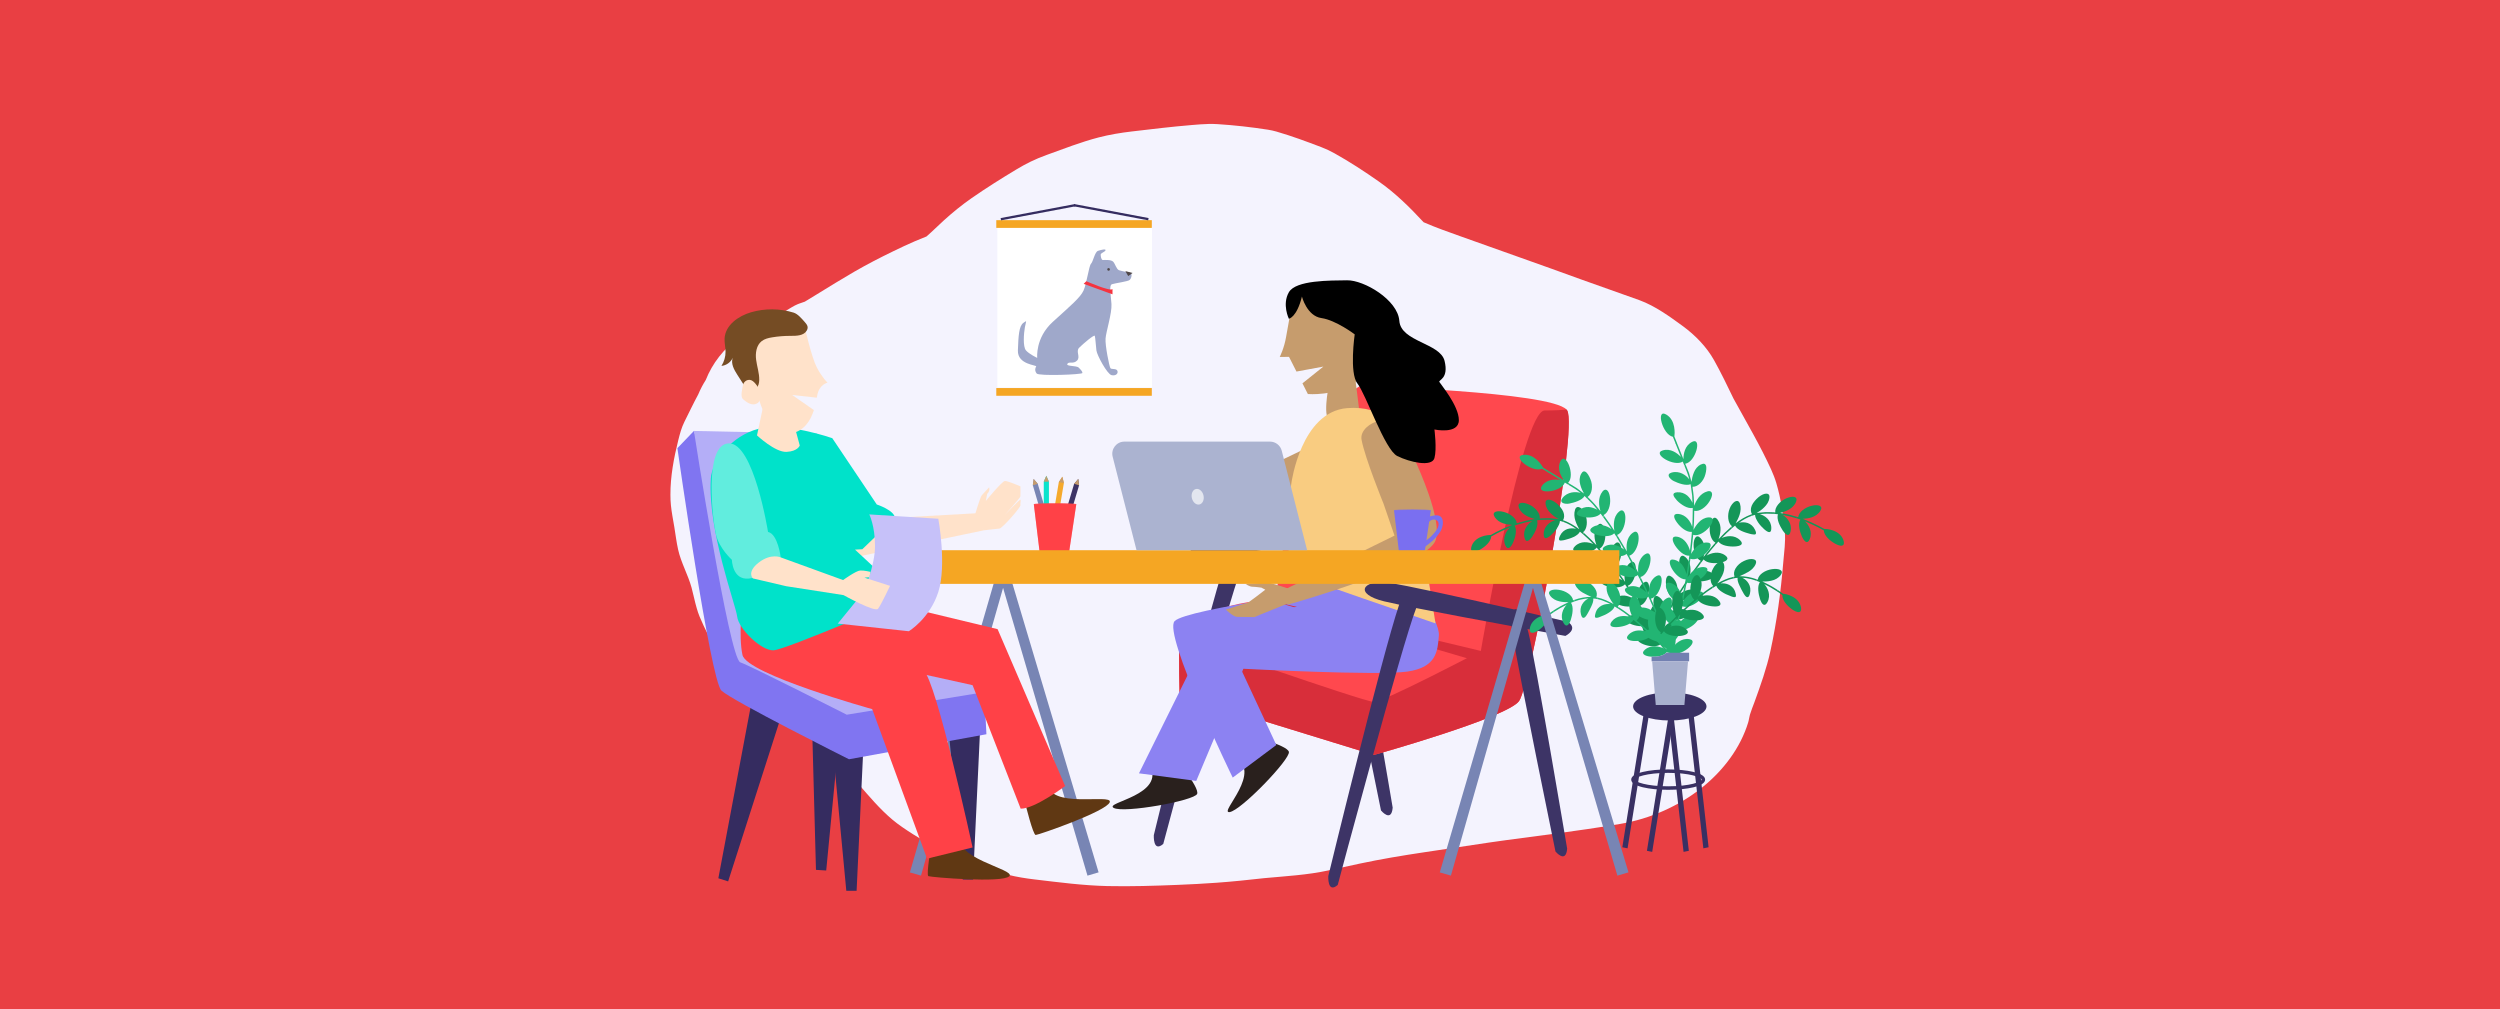
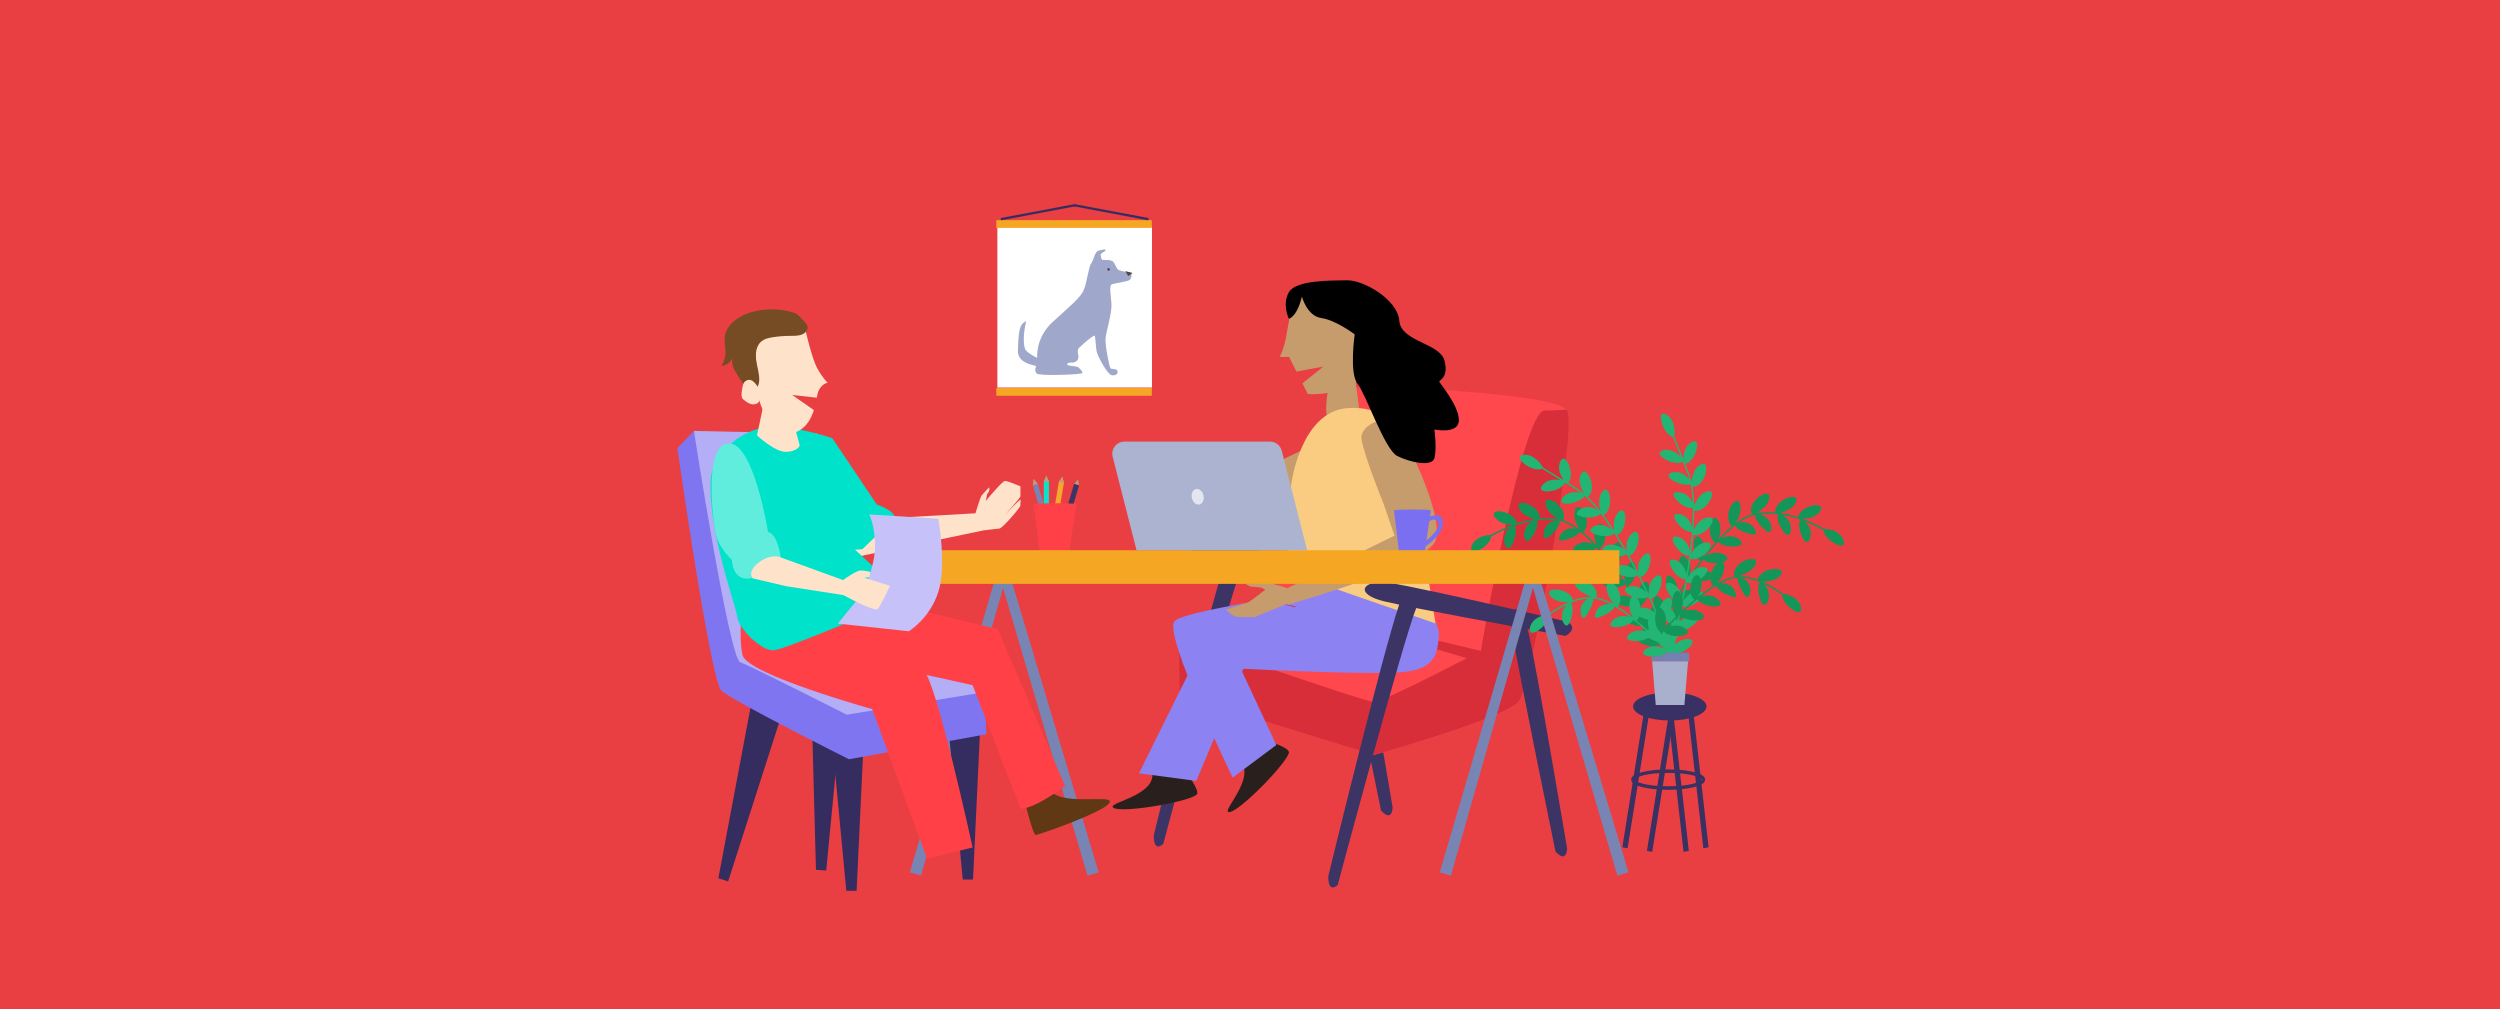
<svg xmlns="http://www.w3.org/2000/svg" viewBox="0 0 1090 440">
  <defs>
    <style>
      .cls-1, .cls-2, .cls-3, .cls-4, .cls-5, .cls-6, .cls-7, .cls-8, .cls-9, .cls-10, .cls-11, .cls-12, .cls-13, .cls-14, .cls-15, .cls-16, .cls-17, .cls-18, .cls-19, .cls-20, .cls-21, .cls-22, .cls-23, .cls-24, .cls-25, .cls-26, .cls-27, .cls-28, .cls-29, .cls-30, .cls-31, .cls-32, .cls-33, .cls-34, .cls-35, .cls-36, .cls-37, .cls-38 {
        stroke-width: 0px;
      }

      .cls-1, .cls-39 {
        mix-blend-mode: multiply;
      }

      .cls-1, .cls-36 {
        fill: #ff4147;
      }

      .cls-40 {
        clip-path: url(#clippath);
      }

      .cls-2, .cls-41 {
        fill: none;
      }

      .cls-41 {
        stroke: #352c60;
        stroke-miterlimit: 10;
      }

      .cls-42 {
        isolation: isolate;
      }

      .cls-39 {
        opacity: .38;
      }

      .cls-4 {
        fill: #f9cc81;
      }

      .cls-5 {
        fill: #f5333f;
      }

      .cls-6 {
        fill: #603813;
      }

      .cls-7 {
        fill: #754c24;
      }

      .cls-8 {
        fill: #7885b4;
      }

      .cls-9 {
        fill: #7a6ff0;
      }

      .cls-10 {
        fill: #4e4647;
      }

      .cls-11 {
        fill: #352c60;
      }

      .cls-12 {
        fill: #29201d;
      }

      .cls-13 {
        fill: #61edde;
      }

      .cls-14 {
        fill: #3d3466;
      }

      .cls-15 {
        fill: #393063;
      }

      .cls-16 {
        fill: #0ae3cc;
      }

      .cls-17 {
        fill: #22b573;
      }

      .cls-18 {
        fill: #149658;
      }

      .cls-19 {
        fill: #c6c1f9;
      }

      .cls-20 {
        fill: #c69c6d;
      }

      .cls-21 {
        fill: #d82e3a;
      }

      .cls-22 {
        fill: #abb3d0;
      }

      .cls-23 {
        fill: #a8b0ce;
      }

      .cls-24 {
        fill: #b4aef7;
      }

      .cls-25 {
        fill: #8c82f2;
      }

      .cls-26 {
        fill: #9fa8ca;
      }

      .cls-27 {
        fill: #8075f1;
      }

      .cls-28 {
        fill: #7380b1;
      }

      .cls-29 {
        fill: #ffe2ca;
      }

      .cls-30 {
        fill: #fff;
      }

      .cls-31 {
        fill: #f5a623;
      }

      .cls-32 {
        fill: #f5a92c;
      }

      .cls-33 {
        fill: #e3e6ef;
      }

      .cls-34 {
        fill: #e93f43;
      }

      .cls-35 {
        fill: #ff484e;
      }

      .cls-37 {
        fill: #f4f3fe;
      }

      .cls-38 {
        fill: #00e2ca;
      }
    </style>
    <clipPath id="clippath">
      <rect class="cls-2" x="434.85" y="98.84" width="67.41" height="70.12" />
    </clipPath>
  </defs>
  <g class="cls-42">
    <g id="Capa_1" data-name="Capa 1">
      <rect class="cls-34" width="1090" height="440" />
      <g>
-         <path class="cls-37" d="m778.16,231.94c-.58-7.05-1.61-14.3-3.66-21.22-.6-2.04-1.39-4.05-2.28-6.01-4.8-10.59-10.81-20.65-16.4-30.91-2.73-5.64-5.43-11.29-8.53-16.82-3.16-5.64-8.08-10.8-13.71-14.89-5.28-3.84-11.79-8.65-18.75-11.2-8.42-3.08-16.96-5.95-25.38-9.03-17.4-6.36-34.94-12.46-52.38-18.73-5.41-1.94-11.04-3.9-16.37-6.23-5.93-6.39-12.16-12.6-19.6-17.81-6.16-4.32-12.53-8.49-19.23-12.23-1.85-1.03-3.8-1.96-5.83-2.73-6.41-2.43-12.87-4.85-19.53-6.77-1.21-.35-2.46-.62-3.72-.82-7.24-1.12-14.58-1.95-21.92-2.42-1.28-.08-2.56-.1-3.83-.08-2.51.05-5.01.27-7.5.48-8.73.72-17.43,1.78-26.1,2.8-4.85.57-9.68,1.37-14.37,2.58-7.65,1.97-15.65,5.1-22.62,7.61-2.45.88-4.82,1.86-7.12,2.98-2.11,1.03-4.15,2.16-6.13,3.35-6.68,4.02-13.3,8.17-19.62,12.57-4.26,2.97-8.22,6.21-11.98,9.6-2.55,2.3-5,4.79-7.65,7.09-1.67.72-3.39,1.36-5.06,2.07-3.16,1.36-6.25,2.83-9.33,4.32-5.86,2.83-11.58,5.79-17.14,9-5.5,3.18-10.88,6.52-16.27,9.83-1.74,1.07-3.49,2.12-5.23,3.19-.78.27-1.57.55-2.35.82-.25.08-.49.17-.72.27-.9.36-1.72.82-2.54,1.29-.93.55-1.89,1.13-2.86,1.72-7.66,2.41-14.38,6.17-20.13,11.29-6.88,5.28-11.75,11.53-14.6,18.75-1.3,2.04-2.38,4.13-3.27,6.26-2.13,3.95-4.11,8.1-6.07,12.03-1.26,2.53-1.94,5.16-2.62,7.83-1.97,7.86-3.49,15.94-3.46,23.99,0,1.49.06,2.99.21,4.47.31,3.19.98,6.45,1.49,9.56.52,3.17.93,6.55,1.64,9.76,1.26,5.73,4.32,11,5.88,16.66.82,2.97,1.37,5.99,2.25,8.96.36,1.23.74,2.46,1.25,3.66,2.17,5.17,4.77,10.32,7.72,15.16,1.68,2.76,4.77,5.44,6.82,7.62,2.83,3.02,5.61,6.27,8.95,8.98,5.37,4.38,11.68,8.04,17.86,11.56,2.53,1.44,5.87,2.78,9.23,3.97,2.56,2.98,5.63,6.19,8.54,9.21,2.01,4.06,4.14,8.07,6.7,11.92,1.08,1.62,2.25,3.21,3.56,4.71,4.6,5.28,9.14,10.73,14.67,15.39,5.17,4.36,13.38,9.01,18.18,11.94,1.67,1.02,3.39,1.96,5.21,2.78,6.82,3.07,14.64,5.4,21.56,7.72,1.78.6,3.59,1.13,5.43,1.59,3.84.96,7.78,1.6,11.75,2.06,10.53,1.24,21.03,2.65,31.68,2.88,10.19.22,20.43-.11,30.61-.52,5.64-.22,11.28-.53,16.91-.93,7.01-.5,13.99-1.24,20.97-2.02,9.3-.86,18.66-1.36,27.74-3.34,4.59-1,9.17-2.01,13.77-2.99,9.21-1.96,18.52-3.51,27.87-4.91,9.5-1.42,19-2.88,28.51-4.27,9.55-1.4,19.14-2.55,28.7-3.86,9.48-1.3,18.97-2.66,28.38-4.25,26.7-4.52,49.18-22.4,55.86-44.23.34-1.1.43-2.25.75-3.35.54-1.84,1.31-3.65,1.97-5.46,2.69-7.4,5.34-14.82,7-22.43,2.79-12.79,4.52-25.77,5.6-38.74.36-4.32,1.03-8.73.67-13.06Z" />
+         <path class="cls-37" d="m778.16,231.94Z" />
        <g>
          <g>
            <g>
              <path class="cls-14" d="m607.47,253.21s-9.32-2.17-21.6-4.97c-.65-.56-1.26-.7-1.75-.4-20.64-4.7-48.49-10.89-55.19-11.68-10.96-1.28-14.79,4.92-1.53,8.13,1.54.37,3.79.86,6.56,1.44-7.58,22.45-30.9,118.39-30.9,118.39,0,0-.43,7.75,4.12,3.83,0,0,28.05-105.05,34.21-120.72,11.92,2.35,28.26,5.4,41.59,7.86.1,1.21.27,2.57.51,4.09,2.6,16.06,18.62,94.17,18.62,94.17,0,0,4.52,5.51,5.1-1.21,0,0-13.72-81.6-16.92-94.35-.12-.5-.25-.97-.39-1.43,9.71,1.78,16.55,3.01,16.55,3.01,0,0,5.94-2.95,1.02-6.16Z" />
              <path class="cls-35" d="m662.34,305.63c-5.14,7.27-63.29,23.53-63.29,23.53l-84.76-26.1s-.43-17.54,0-25.25c.43-7.7,27.38-17.97,41.93-15.41,0,0,5.99-76.16,36.8-94.13,0,0,82.84,2.48,89.99,10.31.12.13.22.26.29.39,4.71,8.13-15.83,119.38-20.96,126.65Z" />
              <path class="cls-21" d="m662.34,305.63c-5.14,7.27-63.29,23.53-63.29,23.53l-84.76-26.1s-.43-17.54,0-25.25c0,0,80.52,28.24,84.76,28.24s46.6-22.25,46.6-22.25c0,0,17.97-104.83,27.81-104.83,4.63,0,7.65-.19,9.55-.39.12.13.22.26.29.39,4.71,8.13-15.83,119.38-20.96,126.65Z" />
              <path class="cls-12" d="m544.13,320.52s16.96,4.22,17.82,7.26c.86,3.04-20.93,25.73-25.88,26.3-4.96.56,15.51-18,1.55-24.49" />
              <path class="cls-25" d="m596.64,262.26s-10.57-5.49-10.35,1.5c.22,6.99,9.39,15.21-3.1,18.39-12.49,3.19-43.27,7.14-43.27,7.14l16.56,35.53-19.02,14.21s-30.58-62.75-25.32-68.23c5.26-5.48,76.46-14.59,76.46-14.59l8.03,6.06Z" />
              <polygon class="cls-21" points="645.65 283.81 556.23 262.41 649.08 289.8 645.65 283.81" />
              <path class="cls-20" d="m597.37,191.72l-14.78,10.67-16.62,10.68-9.44,6.07-41.25,13.28-.94.3-.97-1.52-5.58-8.79,42.59-17.79s.54-.26,1.47-.71c4.79-2.3,19.81-9.54,23.91-11.51,4.9-2.36,21.61-.68,21.61-.68Z" />
              <path class="cls-12" d="m511.78,329.79s11.27,13.36,10.18,16.33-32.04,8.58-36.39,6.13c-4.35-2.45,23.12-5.49,15.61-18.93" />
              <path class="cls-20" d="m590.52,162.06l2.44,19.43s-8.3,2.7-12.53,2.26c-4.23-.44-1.1-15.47-1.1-15.47l11.19-6.22Z" />
              <path class="cls-25" d="m613.82,252.19s14.06,17.9,13.53,24.86c-.53,6.97-1.06,13.94-13.82,15.77-12.76,1.83-71.41-1.24-71.41-1.24l-20.55,48.9-24.98-3.31,31.48-63.49,82.86-20.32,2.89-1.18Z" />
              <g>
                <path class="cls-4" d="m587.39,177.94c15.02-1.19,24.83,7.54,26.74,20.03l11.75,73.84s-62.41-21.4-62.52-21.88c-3.7-16.51-1.27-32.9-.28-39.51,0,0,4.21-30.89,24.3-32.48Z" />
                <path class="cls-20" d="m625.89,235.62c-3.98,11.2-64.49,28.03-64.49,28.03l-1.08-6.71,47.69-23.41-4.78-13.9s-8.16-20.01-9.59-27.92c-1.43-7.91,17.51-14.17,18.26-1.52,0,0,6.73,12.82,11.04,25.34,2.73,7.94,4.49,15.75,2.95,20.09Z" />
              </g>
              <path class="cls-14" d="m683.54,271.1s-9.32-2.17-21.6-4.97c-.65-.56-1.26-.7-1.75-.4-20.64-4.7-48.49-10.89-55.19-11.68-10.96-1.28-14.79,4.92-1.53,8.13,1.54.37,3.79.86,6.56,1.44-7.58,22.45-30.9,118.39-30.9,118.39,0,0-.43,7.75,4.12,3.83,0,0,28.05-105.05,34.21-120.72,11.92,2.35,28.26,5.4,41.59,7.86.1,1.21.27,2.57.51,4.09,2.6,16.06,18.62,94.17,18.62,94.17,0,0,4.52,5.51,5.1-1.21,0,0-13.72-81.6-16.92-94.35-.12-.5-.25-.97-.39-1.43,9.71,1.78,16.55,3.01,16.55,3.01,0,0,5.94-2.95,1.02-6.16Z" />
              <path class="cls-20" d="m589.99,129.29c-6.66-.56-22.77-3.73-26.64,3.36,0,0-1.73,8.88-2.58,14.06-.85,5.17-2.81,8.93-2.81,8.93l4.05-.05,3.25,6.41,11.73-2.17-9.12,7.31,2.36,4.66s11.67,1.02,20.26-4.93c8.59-5.95,6.15-37.02-.51-37.58Z" />
              <path class="cls-3" d="m567.63,129.28s2.16,8.49,8.51,9.4,14.51,7.1,14.51,7.1c0,0-2.42,16.92,1.21,21.46,3.63,4.53,11.9,28.86,17.34,31.58s15.07,4.91,16.21.93c1.13-3.99,0-12.49,0-12.49,0,0,10.65,2.27,10.65-4.08,0-6.35-8.05-15.75-8.5-16.66s4.19-1.36,2.27-9.18c-1.93-7.82-19.04-8.27-19.72-17.45-.68-9.18-15.41-17.79-22.78-17.68s-22.32-.11-25.38,5.21c-3.06,5.33,0,11.56,0,11.56,0,0,3.46-.59,5.7-9.7Z" />
              <path class="cls-20" d="m561.39,256.49s-8.73-2.9-9.56-2.61-8.78.7-8.78.7c0,0,1.73,1.24,3,1.24s3.92.39,3.92.39l1.7.89s-7.19,5.65-7.92,5.78-9.27,2.92-9.27,2.92c0,0,3.23,3.15,4.88,3.15s7.61.1,7.61.1l2.52-1.08,16.13-6.52-4.25-4.96Z" />
            </g>
            <g>
              <polygon class="cls-15" points="742.66 369.87 735.95 310.4 738.24 309.94 744.95 369.41 742.66 369.87" />
              <polygon class="cls-15" points="734.03 371.42 727.32 311.96 729.61 311.5 736.33 370.96 734.03 371.42" />
              <polygon class="cls-15" points="709.62 369.87 707.33 369.41 716.85 309.94 719.14 310.4 709.62 369.87" />
              <polygon class="cls-15" points="720.36 371.42 718.06 370.96 727.59 311.5 729.88 311.96 720.36 371.42" />
              <ellipse class="cls-15" cx="728.03" cy="308" rx="16" ry="6.14" />
              <g>
                <g>
                  <path class="cls-18" d="m727.15,271.94c-2.91,2.01-3.06,5.59-2.87,7.82-1.19-2.22-2.41-4.43-3.65-6.62l-.57.32,3.05,5.5c-1.75-1.4-4.85-3.1-8.05-1.64-4.65,2.09,5.61,6.34,9.05,3.51l.79,1.52.59-.3-.23-.45c4.45-1.08,6.17-12.58,1.89-9.67Z" />
                  <path class="cls-18" d="m721.95,262.98c-2.85,2.1-2.88,5.69-2.61,7.91-1.26-2.18-2.55-4.35-3.87-6.5l-.56.34,3.23,5.39c-1.8-1.34-4.95-2.94-8.1-1.37-4.59,2.23,5.82,6.17,9.16,3.21l.85,1.49.57-.32-.25-.44c4.39-1.25,5.76-12.75,1.57-9.72Z" />
                  <path class="cls-18" d="m716.43,254.18c-2.77,2.21-2.66,5.8-2.32,8.01-1.33-2.14-2.7-4.25-4.1-6.35l-.55.37c1.16,1.74,2.3,3.5,3.42,5.27-1.84-1.28-5.04-2.76-8.14-1.06-4.49,2.39,6.01,5.92,9.27,2.86l.9,1.47.56-.34-.26-.43c4.36-1.39,5.29-12.96,1.22-9.79Z" />
                  <path class="cls-18" d="m710.49,245.56c-2.64,2.35-2.37,5.93-1.94,8.12-1.42-2.08-2.89-4.13-4.39-6.16l-.53.39c1.25,1.68,2.47,3.38,3.67,5.1-1.9-1.2-5.17-2.52-8.16-.66-2.19,1.36-.61,2.66,1.87,3.35,2.5.65,5.94.71,7.49-.93l.96,1.43.55-.37-.28-.42c2.11-.8,3.35-4.06,3.5-6.76.14-2.7-.81-4.8-2.73-3.09Z" />
                  <path class="cls-18" d="m703.97,237.19c-2.46,2.54-1.94,6.11-1.38,8.27-1.55-1.99-3.13-3.96-4.81-5.85l-.49.43c1.39,1.57,2.71,3.19,4,4.83-1.96-1.09-5.31-2.16-8.15-.07-2.06,1.51-.47,2.67,2.04,3.15,2.5.47,5.95.32,7.4-1.4l1.04,1.37.53-.39-.3-.4c2.06-.91,3.15-4.24,3.09-6.97-.03-2.73-1.19-4.81-2.97-2.96Z" />
                  <path class="cls-18" d="m696.46,229.22c-2.08,2.84-1.15,6.35-.42,8.46-1.7-1.87-3.54-3.62-5.44-5.29l-.43.5c1.57,1.37,3.08,2.81,4.52,4.32-2.05-.92-5.49-1.54-8,.95-1.83,1.81-.22,2.57,2.25,2.74,2.47.14,5.88-.32,7.19-2.15l1.14,1.29.49-.43-.33-.38c1.99-1.07,2.79-4.49,2.42-7.27-.36-2.77-1.86-4.82-3.41-2.74Z" />
                  <path class="cls-18" d="m686.72,222.22c-1.04,3.36.8,6.58,1.85,8.54-2.01-1.54-4.21-2.89-6.62-3.78l-.22.62c1.94.67,3.74,1.76,5.43,2.95-1.06-.26-2.52-.3-3.82.12-1.32.49-2.46,1.38-3.21,3-.55,1.15-.53,1.71-.11,1.94.21.11.51.1.91.04.41-.02.9-.11,1.45-.26,2.18-.57,5.47-1.58,6.47-3.58l1.32,1.08.43-.5-.39-.32c1.8-1.33,2.13-4.88,1-7.68-.51-1.4-1.47-2.56-2.3-3.08-.94-.49-1.76-.31-2.18.9Z" />
                  <path class="cls-18" d="m673.87,219.67c.22,1.78,1.18,3.06,2.26,4.14,1.09,1.13,2.32,1.92,3.28,2.47l-3.8-.36c-1.27.03-2.54,0-3.81.09l.05.66c2.07-.1,4.16-.14,6.22.14-2.17.56-5.01,2.57-5.02,6.06-.02,2.6,1.45,1.98,3.14.48.84-.74,1.83-1.8,2.58-2.9.66-1.06,1.34-2.2,1.36-3.32.55.11,1.09.26,1.61.48l.22-.62-.48-.18c.57-.94.69-2.32.11-3.67-.28-.68-.72-1.38-1.29-2.05-.52-.62-1.03-1.14-1.62-1.63-2.37-1.99-5.16-2.34-4.8.21Z" />
                  <path class="cls-18" d="m662.23,221.36c1.3,3.25,4.84,4.34,6.98,4.93-1.26.15-2.49.47-3.74.7-1.23.3-2.44.67-3.66,1.01l.2.63,3.01-.84c1.01-.25,2.04-.42,3.06-.64-1.9,1.2-4.21,3.79-3.41,7.23.57,2.54,2.04,1.5,3.38-.4,1.3-2.01,2.81-4.98,2.12-7.12l1.7-.19-.05-.66-.5.06c.37-2.22-2.01-4.94-4.72-6.12-1.31-.58-2.68-.87-3.55-.65-.86.23-1.26.89-.8,2.08Z" />
                  <path class="cls-18" d="m662,228.62l-.2-.63-.48.17c-.17-2.25-3.05-4.33-5.84-5-2.77-.69-5.2-.03-3.85,2.16,1.85,2.99,5.48,3.41,7.71,3.53-2.38.88-4.69,1.92-6.94,3.07,0,0-1.63.88-2.44,1.34-.54,0-2.32.04-4.16.79-1.83.73-3.75,2.15-4.33,4.58-.54,2.54,1.6,2.25,3.82,1.02,2.24-1.26,4.76-3.48,4.88-5.75.86-.51,1.75-.95,2.62-1.42,0,0,3.69-1.81,5.6-2.57-1.61,1.57-3.45,4.53-2.1,7.78.99,2.39,2.37,1.13,3.4-1.07.99-2.25,1.85-5.51.69-7.44l1.61-.57Z" />
                </g>
                <g>
                  <path class="cls-18" d="m718.2,269.3c2.91,2.01,3.06,5.59,2.87,7.82,1.19-2.22,2.41-4.43,3.65-6.62l.57.32-3.05,5.5c1.75-1.4,4.85-3.1,8.05-1.64,4.65,2.09-5.61,6.34-9.05,3.51l-.79,1.52-.59-.3.23-.45c-4.45-1.08-6.17-12.58-1.89-9.67Z" />
                  <path class="cls-18" d="m723.4,260.34c2.85,2.1,2.88,5.69,2.61,7.91,1.26-2.18,2.55-4.35,3.87-6.5l.56.34-3.23,5.39c1.8-1.34,4.95-2.94,8.1-1.37,4.59,2.23-5.82,6.17-9.16,3.21l-.85,1.49-.57-.32.25-.44c-4.39-1.25-5.76-12.75-1.57-9.72Z" />
                  <path class="cls-18" d="m728.92,251.54c2.77,2.21,2.66,5.8,2.32,8.01,1.33-2.14,2.7-4.25,4.1-6.35l.55.37c-1.16,1.74-2.3,3.5-3.42,5.27,1.84-1.28,5.04-2.76,8.14-1.06,4.49,2.39-6.01,5.92-9.27,2.86l-.9,1.47-.56-.34.26-.43c-4.36-1.39-5.29-12.96-1.22-9.79Z" />
                  <path class="cls-18" d="m734.86,242.92c2.64,2.35,2.37,5.93,1.94,8.12,1.42-2.08,2.89-4.13,4.39-6.16l.53.39c-1.25,1.68-2.47,3.38-3.67,5.1,1.9-1.2,5.17-2.52,8.16-.66,2.19,1.36.61,2.66-1.87,3.35-2.5.65-5.94.71-7.49-.93l-.96,1.43-.55-.37.28-.42c-2.11-.8-3.35-4.06-3.5-6.76-.14-2.7.81-4.8,2.73-3.09Z" />
                  <path class="cls-18" d="m741.38,234.55c2.46,2.54,1.94,6.11,1.38,8.27,1.55-1.99,3.13-3.96,4.81-5.85l.49.43c-1.39,1.57-2.71,3.19-4,4.83,1.96-1.09,5.31-2.16,8.15-.07,2.06,1.51.47,2.67-2.04,3.15-2.5.47-5.95.32-7.4-1.4l-1.04,1.37-.53-.39.3-.4c-2.06-.91-3.15-4.24-3.09-6.97.03-2.73,1.19-4.81,2.97-2.96Z" />
                  <path class="cls-18" d="m748.89,226.58c2.08,2.84,1.15,6.35.42,8.46,1.7-1.87,3.54-3.62,5.44-5.29l.43.5c-1.57,1.37-3.08,2.81-4.52,4.32,2.05-.92,5.49-1.54,8,.95,1.83,1.81.22,2.57-2.25,2.74-2.47.14-5.88-.32-7.19-2.15l-1.14,1.29-.49-.43.33-.38c-1.99-1.07-2.79-4.49-2.42-7.27.36-2.77,1.86-4.82,3.41-2.74Z" />
                  <path class="cls-18" d="m758.62,219.58c1.04,3.36-.8,6.58-1.85,8.54,2.01-1.54,4.21-2.89,6.62-3.78l.22.62c-1.94.67-3.74,1.76-5.43,2.95,1.06-.26,2.52-.3,3.82.12,1.32.49,2.46,1.38,3.21,3,.55,1.15.53,1.71.11,1.94-.21.11-.51.1-.91.04-.41-.02-.9-.11-1.45-.26-2.18-.57-5.47-1.58-6.47-3.58l-1.32,1.08-.43-.5.39-.32c-1.8-1.33-2.13-4.88-1-7.68.51-1.4,1.47-2.56,2.3-3.08.94-.49,1.76-.31,2.18.9Z" />
                  <path class="cls-18" d="m771.47,217.03c-.22,1.78-1.18,3.06-2.26,4.14-1.09,1.13-2.32,1.92-3.28,2.47l3.8-.36c1.27.03,2.54,0,3.81.09l-.05.66c-2.07-.1-4.16-.14-6.22.14,2.17.56,5.01,2.57,5.02,6.06.02,2.6-1.45,1.98-3.14.48-.84-.74-1.83-1.8-2.58-2.9-.66-1.06-1.34-2.2-1.36-3.32-.55.11-1.09.26-1.61.48l-.22-.62.48-.18c-.57-.94-.69-2.32-.11-3.67.28-.68.72-1.38,1.29-2.05.52-.62,1.03-1.14,1.62-1.63,2.37-1.99,5.16-2.34,4.8.21Z" />
                  <path class="cls-18" d="m783.12,218.72c-1.3,3.25-4.84,4.34-6.98,4.93,1.26.15,2.49.47,3.74.7,1.23.3,2.44.67,3.66,1.01l-.2.63-3.01-.84c-1.01-.25-2.04-.42-3.06-.64,1.9,1.2,4.21,3.79,3.41,7.23-.57,2.54-2.04,1.5-3.38-.4-1.3-2.01-2.81-4.98-2.12-7.12l-1.7-.19.05-.66.5.06c-.37-2.22,2.01-4.94,4.72-6.12,1.31-.58,2.68-.87,3.55-.65.86.23,1.26.89.8,2.08Z" />
                  <path class="cls-18" d="m783.34,225.98l.2-.63.48.17c.17-2.25,3.05-4.33,5.84-5,2.77-.69,5.2-.03,3.85,2.16-1.85,2.99-5.48,3.41-7.71,3.53,2.38.88,4.69,1.92,6.94,3.07,0,0,1.63.88,2.44,1.34.54,0,2.32.04,4.16.79,1.83.73,3.75,2.15,4.33,4.58.54,2.54-1.6,2.25-3.82,1.02-2.24-1.26-4.76-3.48-4.88-5.75-.86-.51-1.75-.95-2.62-1.42,0,0-3.69-1.81-5.6-2.57,1.61,1.57,3.45,4.53,2.1,7.78-.99,2.39-2.37,1.13-3.4-1.07-.99-2.25-1.85-5.51-.69-7.44l-1.61-.57Z" />
                </g>
                <g>
                  <path class="cls-17" d="m730.93,270.65c-3.11,1.68-3.61,5.32-3.62,7.62l-3.01-7.2-.6.26,2.51,5.99c-1.61-1.64-4.55-3.76-7.89-2.67-4.87,1.56,5.02,7.2,8.72,4.71l.65,1.65.61-.24-.19-.48c4.54-.59,7.38-12.06,2.82-9.63Z" />
                  <path class="cls-17" d="m726.64,260.89c-3.08,1.77-3.46,5.42-3.42,7.72l-3.21-7.12-.6.28,2.68,5.91c-1.68-1.59-4.65-3.64-7.97-2.46-4.83,1.68,5.21,7.08,8.84,4.47l.71,1.63.6-.26-.21-.48c4.51-.74,7.05-12.24,2.56-9.7Z" />
                  <path class="cls-17" d="m722.07,251.25c-3.02,1.87-3.28,5.51-3.19,7.82-1.08-2.37-2.27-4.68-3.4-7.03l-.59.29,2.85,5.84c-1.7-1.55-4.76-3.5-8.03-2.22-4.77,1.82,5.41,6.9,8.97,4.2l.75,1.61.6-.28-.22-.47c4.49-.85,6.7-12.45,2.27-9.77Z" />
                  <path class="cls-17" d="m717.18,241.71c-2.92,1.96-3.12,5.65-2.92,7.94-1.19-2.32-2.38-4.63-3.66-6.9l-.58.32c1.06,1.89,2.08,3.8,3.05,5.73-1.74-1.5-4.86-3.34-8.1-1.92-4.67,1.97,5.61,6.67,9.1,3.87l.8,1.58.59-.29-.23-.47c4.45-.97,6.28-12.69,1.93-9.86Z" />
                  <path class="cls-17" d="m711.84,232.33c-2.85,2.13-2.81,5.8-2.53,8.08-1.29-2.26-2.63-4.5-3.97-6.73l-.56.35,3.32,5.57c-1.85-1.4-5.02-3.09-8.16-1.51-2.29,1.15-.84,2.69,1.63,3.61,2.49.9,5.92,1.33,7.61-.19l.86,1.56.58-.32-.25-.46c2.17-.6,3.69-3.81,4.02-6.54.31-2.73-.47-4.97-2.53-3.43Z" />
                  <path class="cls-17" d="m705.84,223.14c-1.33,1.17-1.9,2.68-2.09,4.16-.22,1.5-.08,3,.13,4.13-1.37-2.22-2.9-4.33-4.44-6.44l-.53.39c1.25,1.76,2.58,3.47,3.71,5.31-1.84-1.35-5.24-2.7-8.21-.87-2.19,1.35-.64,2.65,1.86,3.37,2.46.76,5.95.94,7.54-.66l.96,1.49.56-.35-.28-.44c2.15-.72,3.43-3.99,3.59-6.79.22-2.8-.91-5.01-2.81-3.32Z" />
                  <path class="cls-17" d="m698.71,214.28c-2.18,2.67-1.57,6.4-.9,8.57l-2.5-3.02c-.83-1.01-1.82-1.88-2.73-2.82l-.46.47,2.28,2.28,2.06,2.49c-1.02-.53-2.35-1.1-3.79-1.2-1.48-.05-2.99.35-4.33,1.49-1.94,1.74-.35,2.42,2.1,2.93,2.46.38,5.98.17,7.41-1.54.37.46.7.95,1.05,1.43l.53-.39-.3-.42c2.09-.9,3.15-4.3,2.87-7.15-.11-1.43-.48-2.71-1.04-3.39-.62-.67-1.43-.72-2.25.26Z" />
                  <path class="cls-17" d="m689.36,206.62c-.8,1.6-.78,3.13-.38,4.64.4,1.57,1.06,2.94,1.63,3.93l-3.14-2.38-3.33-2.03-.35.56c1.85,1.12,3.74,2.21,5.38,3.58-2.1-.66-5.75-.58-7.91,2.2-.78,1.02-.64,1.71.02,2.12.63.4,1.99.53,2.94.32,2.13-.43,5.56-1.41,6.66-3.3l1.25,1.25.46-.47-.37-.37c1.88-1.21,2.48-4.81,1.21-7.74-.28-.73-.63-1.42-1.01-2-.19-.29-.4-.56-.59-.78-.16-.17-.33-.32-.5-.42-.68-.42-1.38-.23-1.96.91Z" />
                  <path class="cls-17" d="m680.34,201.12c-1.56,3.18.15,6.41,1.51,8.26l-6.67-4.06-.34.56,5.55,3.38c-2.28-.36-5.91-.39-8.01,2.44-3.07,4.11,8.4,2.95,9.89-1.3l1.52.92.35-.56-.44-.27c3.25-3.17-1.07-13.98-3.35-9.38Z" />
                  <path class="cls-17" d="m664.11,198.33c-5.19.67,4.09,7.99,8.21,6.01l2.63,1.6.34-.56-2.52-1.53c-.54-.98-3.73-6.14-8.67-5.52Z" />
                </g>
                <g>
                  <path class="cls-17" d="m736.49,278.65c-3.5-.52-6.08,2.09-7.47,3.92l1.91-7.57-.64-.15-1.58,6.3c-.3-2.28-1.39-5.74-4.71-6.87-4.83-1.68-.3,8.77,4.15,9l-.47,1.71.63.18.14-.5c3.98,2.26,13.14-5.23,8.03-6.01Z" />
                  <path class="cls-17" d="m738.91,268.27c-3.53-.43-6.02,2.26-7.36,4.12l1.7-7.62-.64-.14-1.4,6.34c-.39-2.28-1.53-5.7-4.9-6.75-4.87-1.55-.08,8.79,4.39,8.88l-.41,1.73.64.15.12-.51c4.05,2.11,12.98-5.57,7.86-6.22Z" />
                  <path class="cls-17" d="m741.04,257.81c-3.54-.32-5.93,2.44-7.24,4.34.55-2.54.99-5.11,1.49-7.66l-.65-.12-1.22,6.38c-.43-2.26-1.72-5.65-5.1-6.59-4.9-1.41.19,8.77,4.65,8.74l-.36,1.74.64.14.11-.51c4.11,2.01,12.83-5.94,7.68-6.45Z" />
                  <path class="cls-17" d="m742.84,247.25c-3.51-.18-5.89,2.65-7.1,4.6.44-2.57.87-5.13,1.21-7.72l-.65-.09c-.28,2.15-.62,4.28-.99,6.41-.49-2.24-1.88-5.58-5.33-6.39-4.92-1.23.49,8.7,4.96,8.55l-.31,1.75.65.12.1-.51c4.14,1.89,12.64-6.39,7.46-6.73Z" />
                  <path class="cls-17" d="m744.2,236.53c-3.56,0-5.73,2.96-6.87,4.95.32-2.58.6-5.17.86-7.77l-.66-.06-.69,6.45c-.64-2.23-2.16-5.48-5.62-6.1-2.52-.45-2.29,1.65-.87,3.87,1.45,2.21,3.94,4.62,6.2,4.41l-.25,1.76.65.09.07-.51c2.1.82,5.24-.83,7.14-2.82,1.89-2,2.6-4.26.03-4.26Z" />
                  <path class="cls-17" d="m744.91,225.58c-1.77.13-3.13,1-4.17,2.08-1.07,1.07-1.86,2.35-2.37,3.38.23-2.6.28-5.2.31-7.81h-.66c-.06,2.16-.02,4.32-.22,6.47-.66-2.19-2.57-5.3-6.05-5.62-2.56-.23-2.1,1.73-.53,3.81,1.51,2.08,4.2,4.32,6.43,3.99l-.12,1.77.66.06.04-.52c2.16.72,5.14-1.13,6.95-3.27,1.86-2.11,2.28-4.56-.26-4.34Z" />
                  <path class="cls-17" d="m744.52,214.22c-3.35.83-5.09,4.18-5.86,6.32l-.19-3.91c-.06-1.3-.33-2.59-.49-3.89l-.65.1.45,3.19.16,3.23c-.5-1.04-1.22-2.29-2.32-3.23-1.16-.93-2.6-1.51-4.36-1.4-2.6.23-1.74,1.73-.08,3.6,1.74,1.78,4.68,3.73,6.86,3.22.02.59-.01,1.18-.02,1.77h.66s0-.52,0-.52c2.21.53,5.09-1.55,6.59-4,.77-1.21,1.24-2.46,1.2-3.34-.1-.91-.71-1.43-1.96-1.15Z" />
                  <path class="cls-17" d="m741.64,202.48c-1.6.8-2.5,2.04-3.09,3.49-.62,1.49-.92,2.99-1.05,4.12l-1.08-3.79-1.45-3.62-.61.24c.81,2.01,1.67,4.01,2.16,6.09-1.29-1.79-4.25-3.91-7.65-2.98-1.24.35-1.54.99-1.25,1.71.26.69,1.28,1.62,2.17,2.02,1.96.94,5.29,2.2,7.31,1.35l.25,1.75.65-.1-.07-.52c2.23.16,4.87-2.37,5.62-5.47.22-.75.35-1.52.39-2.21.02-.35.02-.68,0-.98-.03-.24-.08-.45-.15-.64-.29-.74-.96-1.01-2.11-.45Z" />
                  <path class="cls-17" d="m737.72,192.68c-3.16,1.61-3.72,5.22-3.75,7.51l-2.9-7.25-.61.24,2.41,6.03c-1.61-1.66-4.5-3.85-7.88-2.85-4.92,1.44,4.95,7.39,8.69,4.89l.66,1.65.61-.24-.19-.48c4.5-.59,7.53-11.83,2.95-9.51Z" />
                  <path class="cls-17" d="m726.4,180.7c-4.56-2.58-1.52,8.85,2.97,9.74l1.15,2.86.61-.24-1.09-2.74c.15-1.11.7-7.15-3.63-9.62Z" />
                </g>
                <g>
                  <path class="cls-17" d="m728.27,284.59h-1.17l-.3-.35c-.09.12-.19.23-.3.35-1.36,1.43-4.12,1.87-6.41,1.71-.19,0-.37,0-.56-.02-2.55-.28-4.28-1.36-2.34-3.02,2.69-2.29,6.13-1.47,8.16-.56-1.43-1.54-2.9-3.04-4.4-4.51l.47-.47c1.8,1.78,3.55,3.58,5.28,5.45-.77-2.1-1.57-5.64.68-8.35,1.64-1.96,2.92-.02,3.18,2.67.28,2.64-.42,5.94-2.29,7.11Z" />
                  <path class="cls-17" d="m719.67,267.53c-2.05,2.87-1,6.33-.11,8.38-1.84-1.73-3.7-3.44-5.64-5.06l-.42.5c1.6,1.35,3.16,2.74,4.69,4.18-2.1-.79-5.59-1.33-8.07,1.14-1.82,1.81-.05,2.72,2.5,2.82,2.55.09,5.93-.58,7.11-2.5l1.24,1.2.46-.47-.36-.35c1.9-1.21,2.47-4.67,1.99-7.36-.44-2.7-1.9-4.56-3.38-2.48Z" />
                  <path class="cls-17" d="m711.11,260.78c-.86,1.55-.89,3.18-.6,4.62.26,1.48.86,2.81,1.41,3.79-1.99-1.56-4.01-3.09-6.15-4.45l-.35.55c1.76,1.13,3.46,2.34,5.1,3.64-2.16-.62-5.67-.72-7.8,2.04-1.56,2.04.16,2.64,2.65,2.43,2.48-.2,5.79-1.16,6.81-3.16l1.32,1.1.42-.5-.39-.32c1.79-1.34,2.13-4.87,1.33-7.54-.71-2.7-2.53-4.47-3.74-2.21Z" />
                  <path class="cls-17" d="m700.59,255.14c-.37,1.74.1,3.39.77,4.76.68,1.35,1.46,2.64,2.18,3.48-2.24-1.19-4.53-2.36-7.07-2.86l-.13.65c.99.27,2.01.46,2.95.91.97.37,1.92.78,2.82,1.3-2.24-.29-5.61.61-6.49,4.07-.37,1.22-.28,1.79.08,1.86.45.19,1.26-.04,2.31-.52,1.08-.36,2.36-.96,3.5-1.71,1.14-.74,2.1-1.59,2.46-2.67l1.45.9.35-.55-.43-.27c1.58-1.56,1.48-5.14-.05-7.74-.66-1.33-1.76-2.35-2.72-2.74-.95-.39-1.71-.12-1.98,1.15Z" />
                  <path class="cls-17" d="m686.76,254.87c.66,1.65,1.99,2.75,3.31,3.52,1.33.78,2.74,1.4,3.77,1.83-2.57,0-5.12.49-7.51,1.36l.22.62c.99-.3,1.96-.69,2.99-.85l1.52-.31,1.54-.12c-.49.26-1.02.56-1.5.98-.48.46-.93.99-1.27,1.58-.69,1.13-.95,2.74-.53,4.41.31,1.24.79,1.64,1.28,1.47.48-.11.97-.74,1.53-1.7.49-.81,1.14-2.09,1.68-3.22.53-1.14,1.04-2.37.89-3.48.56.07,1.13.03,1.67.22l.13-.65-.5-.12c.44-1.04.32-2.35-.43-3.6-.73-1.27-2.15-2.55-3.62-3.2-.74-.35-1.56-.66-2.26-.78-.69-.11-1.33-.12-1.84-.01-1.04.21-1.54.87-1.05,2.07Z" />
                  <path class="cls-17" d="m675.84,259.7c1.06,1.42,2.54,2.13,3.99,2.47,1.49.39,2.93.39,4.07.39-2.31,1.05-4.55,2.26-6.66,3.66l.36.55c1.74-1.15,3.56-2.18,5.43-3.09-1.5,1.68-3.03,4.78-1.35,7.9,1.21,2.24,2.43.93,3.19-1.33.72-2.26,1.33-5.55.09-7.42.53-.2,1.04-.47,1.59-.62l-.22-.62-.48.16c-.22-2.25-3.27-4.19-6.22-4.59-2.94-.44-5.33.51-3.78,2.54Z" />
                  <path class="cls-17" d="m666.98,274.08c-.3,2.58,1.81,2.1,3.91.64,2.11-1.5,4.38-3.97,4.26-6.23.82-.57,1.6-1.19,2.45-1.71l-.36-.55c-.82.51-1.57,1.1-2.36,1.65-1.04.02-7.16,1.19-7.9,6.21Z" />
                </g>
                <g>
                  <path class="cls-18" d="m724.88,265.81c2.26,2.72,1.45,6.23.69,8.33,1.71-1.85,3.48-3.66,5.27-5.44l.46.47c-1.49,1.47-2.96,2.97-4.39,4.5,2.05-.91,5.48-1.71,8.16.57,1.95,1.67.21,2.73-2.34,3.02-2.55.27-5.96-.2-7.26-2.03l-1.15,1.28-.5-.43.34-.38c-1.99-1.07-2.75-4.51-2.46-7.22.27-2.71,1.54-4.64,3.18-2.67Z" />
                  <path class="cls-18" d="m732.6,258.52c2.05,2.87,1,6.33.11,8.38,1.84-1.73,3.7-3.44,5.64-5.06l.42.5c-1.6,1.35-3.16,2.74-4.69,4.18,2.1-.79,5.59-1.33,8.07,1.14,1.82,1.81.05,2.72-2.5,2.82-2.55.09-5.93-.58-7.11-2.5l-1.24,1.2-.46-.47.36-.35c-1.9-1.21-2.47-4.67-1.99-7.36.44-2.7,1.9-4.56,3.38-2.48Z" />
                  <path class="cls-18" d="m741.15,251.77c.86,1.55.89,3.18.6,4.62-.26,1.48-.86,2.81-1.41,3.79,1.99-1.56,4.01-3.09,6.15-4.45l.35.55c-1.76,1.13-3.46,2.34-5.1,3.64,2.16-.62,5.67-.72,7.8,2.04,1.56,2.04-.16,2.64-2.65,2.43-2.48-.2-5.79-1.16-6.81-3.16l-1.32,1.1-.42-.5.39-.32c-1.79-1.34-2.13-4.87-1.33-7.54.71-2.7,2.53-4.47,3.74-2.21Z" />
                  <path class="cls-18" d="m751.68,246.13c.37,1.74-.1,3.39-.77,4.76-.68,1.35-1.46,2.64-2.18,3.48,2.24-1.19,4.53-2.36,7.07-2.86l.13.65c-.99.27-2.01.46-2.95.91-.97.37-1.92.78-2.82,1.3,2.24-.29,5.61.61,6.49,4.07.37,1.22.28,1.79-.08,1.86-.45.19-1.26-.04-2.31-.52-1.08-.36-2.36-.96-3.5-1.71-1.14-.74-2.1-1.59-2.46-2.67l-1.45.9-.35-.55.43-.27c-1.58-1.56-1.48-5.14.05-7.74.66-1.33,1.76-2.35,2.72-2.74.95-.39,1.71-.12,1.98,1.15Z" />
                  <path class="cls-18" d="m765.5,245.86c-.66,1.65-1.99,2.75-3.31,3.52-1.33.78-2.74,1.4-3.77,1.83,2.57,0,5.12.49,7.51,1.36l-.22.62c-.99-.3-1.96-.69-2.99-.85l-1.52-.31-1.54-.12c.49.26,1.02.56,1.5.98.48.46.93.99,1.27,1.58.69,1.13.95,2.74.53,4.41-.31,1.24-.79,1.64-1.28,1.47-.48-.11-.97-.74-1.53-1.7-.49-.81-1.14-2.09-1.68-3.22-.53-1.14-1.04-2.37-.89-3.48-.56.07-1.13.03-1.67.22l-.13-.65.5-.12c-.44-1.04-.32-2.35.43-3.6.73-1.27,2.15-2.55,3.62-3.2.74-.35,1.56-.66,2.26-.78.69-.11,1.33-.12,1.84-.01,1.04.21,1.54.87,1.05,2.07Z" />
                  <path class="cls-18" d="m776.42,250.69c-1.06,1.42-2.54,2.13-3.99,2.47-1.49.39-2.93.39-4.07.39,2.31,1.05,4.55,2.26,6.66,3.66l-.36.55c-1.74-1.15-3.56-2.18-5.43-3.09,1.5,1.68,3.03,4.78,1.35,7.9-1.21,2.24-2.43.93-3.19-1.33-.72-2.26-1.33-5.55-.09-7.42-.53-.2-1.04-.47-1.59-.62l.22-.62.48.16c.22-2.25,3.27-4.19,6.22-4.59,2.94-.44,5.33.51,3.78,2.54Z" />
                  <path class="cls-18" d="m785.28,265.06c.3,2.58-1.81,2.1-3.91.64-2.11-1.5-4.38-3.97-4.26-6.23-.82-.57-1.6-1.19-2.45-1.71l.36-.55c.82.51,1.57,1.1,2.36,1.65,1.04.02,7.16,1.19,7.9,6.21Z" />
                </g>
                <path class="cls-28" d="m736.46,284.59v3.74h-16.37v-2.03c2.29.16,5.05-.28,6.41-1.71h9.96Z" />
                <polygon class="cls-23" points="735.99 288.33 734.4 307.39 721.91 307.39 720.34 288.33 735.99 288.33" />
              </g>
              <path class="cls-15" d="m727.32,344.36c-4.16,0-8.07-.39-11.03-1.1-3.37-.81-5.08-1.94-5.08-3.35s1.71-2.54,5.08-3.35c2.95-.71,6.87-1.1,11.03-1.1s8.07.39,11.03,1.1c3.37.81,5.08,1.94,5.08,3.35s-1.71,2.54-5.08,3.35c-2.95.71-6.87,1.1-11.03,1.1Zm0-7.39c-9.44,0-14.58,1.94-14.58,2.93s5.15,2.93,14.58,2.93,14.58-1.94,14.58-2.93-5.15-2.93-14.58-2.93Z" />
            </g>
          </g>
          <g>
            <g>
              <polygon class="cls-8" points="456.9 225.94 454.74 226.58 450.31 211.59 450.66 208.81 452.47 210.95 456.9 225.94" />
              <polygon class="cls-20" points="450.31 211.59 452.47 210.95 450.66 208.81 450.31 211.59" />
            </g>
            <g>
              <polygon class="cls-16" points="457.33 225.63 455.08 225.63 455.08 210 456.2 207.43 457.33 210 457.33 225.63" />
              <polygon class="cls-20" points="455.08 210 457.33 210 456.2 207.43 455.08 210" />
            </g>
            <g>
              <polygon class="cls-14" points="466.02 226.57 463.86 225.93 468.32 210.95 470.13 208.81 470.48 211.6 466.02 226.57" />
              <polygon class="cls-20" points="468.32 210.95 470.48 211.6 470.13 208.81 468.32 210.95" />
            </g>
            <g>
              <polygon class="cls-32" points="461.27 225.99 459.05 225.61 461.64 210.2 463.18 207.86 463.86 210.57 461.27 225.99" />
              <polygon class="cls-20" points="461.64 210.2 463.86 210.57 463.18 207.86 461.64 210.2" />
            </g>
            <polygon class="cls-8" points="474.14 381.78 437.34 256.31 401.56 381.76 396.7 380.37 437.27 240.55 478.99 380.35 474.14 381.78" />
            <polygon class="cls-8" points="705.18 381.78 668.38 256.31 632.6 381.76 627.74 380.37 668.3 242.03 710.03 380.35 705.18 381.78" />
            <g>
              <path class="cls-9" d="m622.43,224.71c-.04.21.68.43.81.44.33.03.65-.12.97-.19.85-.2,1.73-.37,2.61-.25,3.15.44,2.48,4.89,1.3,6.85-1.95,3.23-4.75,5.43-8.06,7.68,0-.15.25-3.75.25-3.75-.08,1.1,1.76-.07,2.09-.3,1.23-.85,2.25-1.97,3.18-3.13.85-1.07,1.73-2.27,1.64-3.72-.08-1.27-1.17-1.94-2.37-1.78-.63.08-1.2.39-1.68.79-.23.19-.44.4-.65.61-.13.13-.66.52-.68.7.2-1.31.37-2.64.59-3.94Z" />
              <path class="cls-9" d="m623.86,222.48l-2.7,18.16c0,.86-2.53,1.08-5.63,1.08s-5.58-.22-5.58-1.08l-2.17-18.16h16.09Z" />
              <ellipse class="cls-9" cx="615.82" cy="222.48" rx="8.04" ry=".35" />
            </g>
            <g>
              <path class="cls-36" d="m469.26,219.81l-3.11,20.65c0,.97-2.91,1.23-6.48,1.23s-6.42-.25-6.42-1.23l-2.5-20.65h18.51Z" />
              <g class="cls-39">
                <path class="cls-1" d="m469.26,219.81l-3.11,20.65c0,.97-2.91,1.23-6.48,1.23s-6.42-.25-6.42-1.23l-2.5-20.65h18.51Z" />
              </g>
              <ellipse class="cls-36" cx="460.01" cy="219.81" rx="9.25" ry=".4" />
            </g>
            <rect class="cls-31" x="399.13" y="239.89" width="306.9" height="14.68" />
            <path class="cls-22" d="m569.91,239.9h-74.38l-10.41-40.77c-.85-3.34,1.67-6.59,5.12-6.59h63.48c2.41,0,4.52,1.64,5.12,3.98l11.07,43.38Z" />
            <ellipse class="cls-33" cx="522.18" cy="216.61" rx="2.6" ry="3.46" transform="translate(-34.77 119.68) rotate(-12.66)" />
            <g>
              <g>
                <rect class="cls-31" x="434.38" y="169.19" width="67.81" height="3.37" />
                <g class="cls-40">
                  <rect class="cls-30" x="434.85" y="98.84" width="67.41" height="70.12" />
                </g>
                <rect class="cls-31" x="434.38" y="95.99" width="67.81" height="3.37" />
                <g>
                  <line class="cls-41" x1="436.36" y1="95.57" x2="468.79" y2="89.46" />
                  <line class="cls-41" x1="500.7" y1="95.57" x2="468.26" y2="89.46" />
                </g>
              </g>
              <g>
                <path class="cls-26" d="m452.23,156.03s-.94-8.68,6.8-15.71c7.74-7.04,11.96-10.55,13.37-13.6,1.41-3.05,2.35-10.79,3.28-11.73.94-.94,1.64-5.16,3.05-5.63,1.41-.47,3.52-.94,3.28-.23s-2.11,1.17-2.11,1.88.23,2.35.94,2.35,3.52-.23,4.46.7,1.41,3.28,2.58,3.75,5.16.94,5.39,1.64,0,1.88-.7,2.58c-.7.7-6.33,1.41-7.74,1.88-1.41.47-.47,4.69-.23,8.68s-2.35,11.96-2.58,15.01c-.23,3.05,1.64,12.2,2.11,12.9s2.58,0,3.05,1.17-.7,2.35-2.58,1.88-6.33-8.68-6.57-10.79-.47-5.63-.7-6.33-5.16,3.52-6.8,5.16c-1.64,1.64.7,3.99-.94,5.63-1.64,1.64-3.52.23-4.22,1.41s3.99.7,4.93,1.64c.94.94,1.64,1.64,1.64,2.35s-19,1.41-19.94.23-.7-2.35-.23-3.05-8.21-.7-7.97-7.04c.23-6.33.47-10.55,2.35-11.96,1.88-1.41,1.17-.7.7,1.88-.47,2.58-.94,8.44.47,10.09,1.41,1.64,4.93,3.28,4.93,3.28Z" />
                <circle class="cls-10" cx="483.34" cy="117.46" r=".57" />
                <polygon class="cls-10" points="490.66 118.2 491.9 120.37 493.81 119.02 490.66 118.2" />
-                 <path class="cls-5" d="m473.62,122.61s10.29,4.57,11.43,3.43v2.29l-12.57-4.57,1.14-1.14Z" />
              </g>
            </g>
          </g>
          <g>
            <polygon class="cls-11" points="362.7 321.88 368.99 388.39 373.48 388.39 376.76 318.84 362.7 321.88" />
            <polygon class="cls-11" points="327.47 307.17 313.2 382.93 317.47 384.29 341.78 308.55 327.47 307.17" />
            <polygon class="cls-11" points="353.68 301.99 355.76 379.26 360.23 379.54 367.9 299.85 353.68 301.99" />
            <polygon class="cls-11" points="413.47 316.95 419.76 383.47 424.24 383.47 427.52 313.91 413.47 316.95" />
            <path class="cls-29" d="m373.6,226.7l52.58-2.95,2.67,7.49-57.36,11.97s-2.66-14.3,2.11-16.51Z" />
            <path class="cls-27" d="m302.55,187.89l-7.21,7.51s14.41,101.19,19.2,105.7c4.79,4.5,55.62,29.94,55.62,29.94l59.92-10.91-.92-18.36-96.4-19.61-30.2-94.28Z" />
            <path class="cls-24" d="m302.55,187.89s15.38,99.16,20.21,100.88,46.43,22.84,46.43,22.84l59.97-9.83-46.13-27.64-26.87-85.1-53.6-1.15Z" />
-             <path class="cls-6" d="m406.11,368.06s-2.41,13.46-1.33,13.94,32.35,3.11,35.3.02c2.95-3.09-26.3-7.92-21.13-18.84l-12.83,4.88Z" />
            <path class="cls-6" d="m447.14,350.77s3.25,13.28,4.43,13.28,30.84-10.27,32.28-14.29c1.44-4.02-27.25,3.42-26.95-8.66l-9.76,9.66Z" />
            <path class="cls-36" d="m323.72,261.98s-1.84,15.14,0,23.58c1.84,8.44,56.56,23.62,56.56,23.62l23.9,65.2,19.87-4.89s-15.98-73.55-21.37-77.07-33.51-15.18-33.74-19.91,3.76-19.07,3.76-19.07l-48.98,8.54Z" />
            <path class="cls-36" d="m382,261.55l52.95,12.76,29.45,68.4s-13.34,10.03-19.39,9.87l-20.96-53.85-53.3-11.76-18.19-29.09,29.43,3.68Z" />
            <path class="cls-38" d="m390.21,225.78l-14.25,13.69-3.19.16,22.56,20.92s-52.75,22.73-58.07,22.99c-5.32.27-15.23-9.38-15.85-14.68-.62-5.3-12.89-37.41-11.49-60.24.47-7.62,8.98-18.59,20.74-21.66,11.76-3.08,32.21,4.08,32.21,4.08l19.4,28.91s7.59,2.47,7.94,5.83Z" />
            <path class="cls-13" d="m340.39,243.03s-1.22-10.25-5.53-11.1c0,0-6.22-39.17-17.22-38.62-11,.55-6.85,33.77-5.48,39.75s6.95,11.03,6.95,11.03c0,0,.14,8.88,7.37,8.17,7.23-.72,13.92-9.23,13.92-9.23Z" />
            <path class="cls-29" d="m345.36,172.2l10.77,1.19c.06-.32.11-.62.16-.91.85-4.91,4.51-5.63,4.51-5.63,0,0-2.38-2.26-4.68-6.67-2.3-4.41-5.24-17.47-5.24-17.47l-22.14,2.1s2.01,22.53.47,23.02c-1.54.5-5.03-1.21-5,4.19.02,3.75,6.85,2.56,6.85,2.56,0,0,4.35,15.91,13.54,14.45,6.05-.96,8.82-5.7,10.25-10.23l-9.49-6.62Z" />
            <path class="cls-7" d="m326.34,170.97c-1.61-2.5-3.22-5.01-4.83-7.51-1.45-2.25-2.95-4.94-2.04-7.46-.85,1.94-2.81,3.35-4.92,3.53,1.18-1.84,1.81-4.02,1.79-6.21-.02-1.94-.53-3.86-.42-5.79.33-5.74,5.98-9.76,11.51-11.37,6.03-1.76,12.58-1.71,18.58.14,1.79.55,3.4,2.47,4.65,3.86s2,2.39,1.06,4.01c-1.31,2.23-4.44,2.28-7.03,2.27-2.69-.01-5.37.2-8.02.64-1.62.27-3.3.65-4.59,1.67-2.33,1.83-2.78,5.21-2.4,8.14.38,2.94,1.41,5.8,1.35,8.77-.03,1.27-.3,2.62-1.19,3.52-.9.9-2.57,1.09-3.39.12" />
            <path class="cls-29" d="m330.23,168.43s-1.63-2.67-3.28-2.8c-1.65-.13-2.83,1.02-3.1,2.61-.27,1.59-1.16,4.78.19,5.88,1.35,1.1,3.77,3.19,6.24,1.64,2.47-1.55-.05-7.33-.05-7.33Z" />
            <path class="cls-29" d="m333.25,174.74l-3.2,15.09s7.93,7.44,12.87,7.19,5.77-2.78,5.77-2.78l-3.36-12.46-12.09-7.04Z" />
            <path class="cls-29" d="m424.88,225.14s2.45-8.3,3.13-9.13,3.25-3.53,3.25-3.53c0,0,.58,1.43-.85,2.85l-.6,3.08s7.1-8.63,8.31-8.7,6.77,2.33,6.77,2.33c0,0,.08,3.83,0,4.43s-6.77,8.04-6.77,8.04c0,0,6.53-6.92,6.8-6.62s-.19,1.58,0,2.4-7.91,10.09-9.19,10.18-6.88.77-6.88.77l-3.97-6.1Z" />
            <path class="cls-19" d="m376.5,258.11s5.01-11.27,5.01-20.05-2.5-13.78-2.5-13.78l30.09,1.89s3.75,20.31,0,31.94c-3.75,11.63-12.86,17.11-12.86,17.11l-30.97-3.34,11.23-13.77Z" />
            <path class="cls-29" d="m382.79,265.43c-1.31,1.67-15.02-5.96-15.02-5.96l-24.96-3.88-14.57-3.41s-2.8-2.72,2.56-6.9c5.36-4.18,9.61-2.26,9.61-2.26l27.17,9.88s5.67-4.07,7.45-4.16c1.77-.09,4.52.6,4.52.6l-.51,2.34-2.15.17,11.16,3.58s-3.92,8.33-5.23,10Z" />
          </g>
        </g>
      </g>
    </g>
  </g>
</svg>